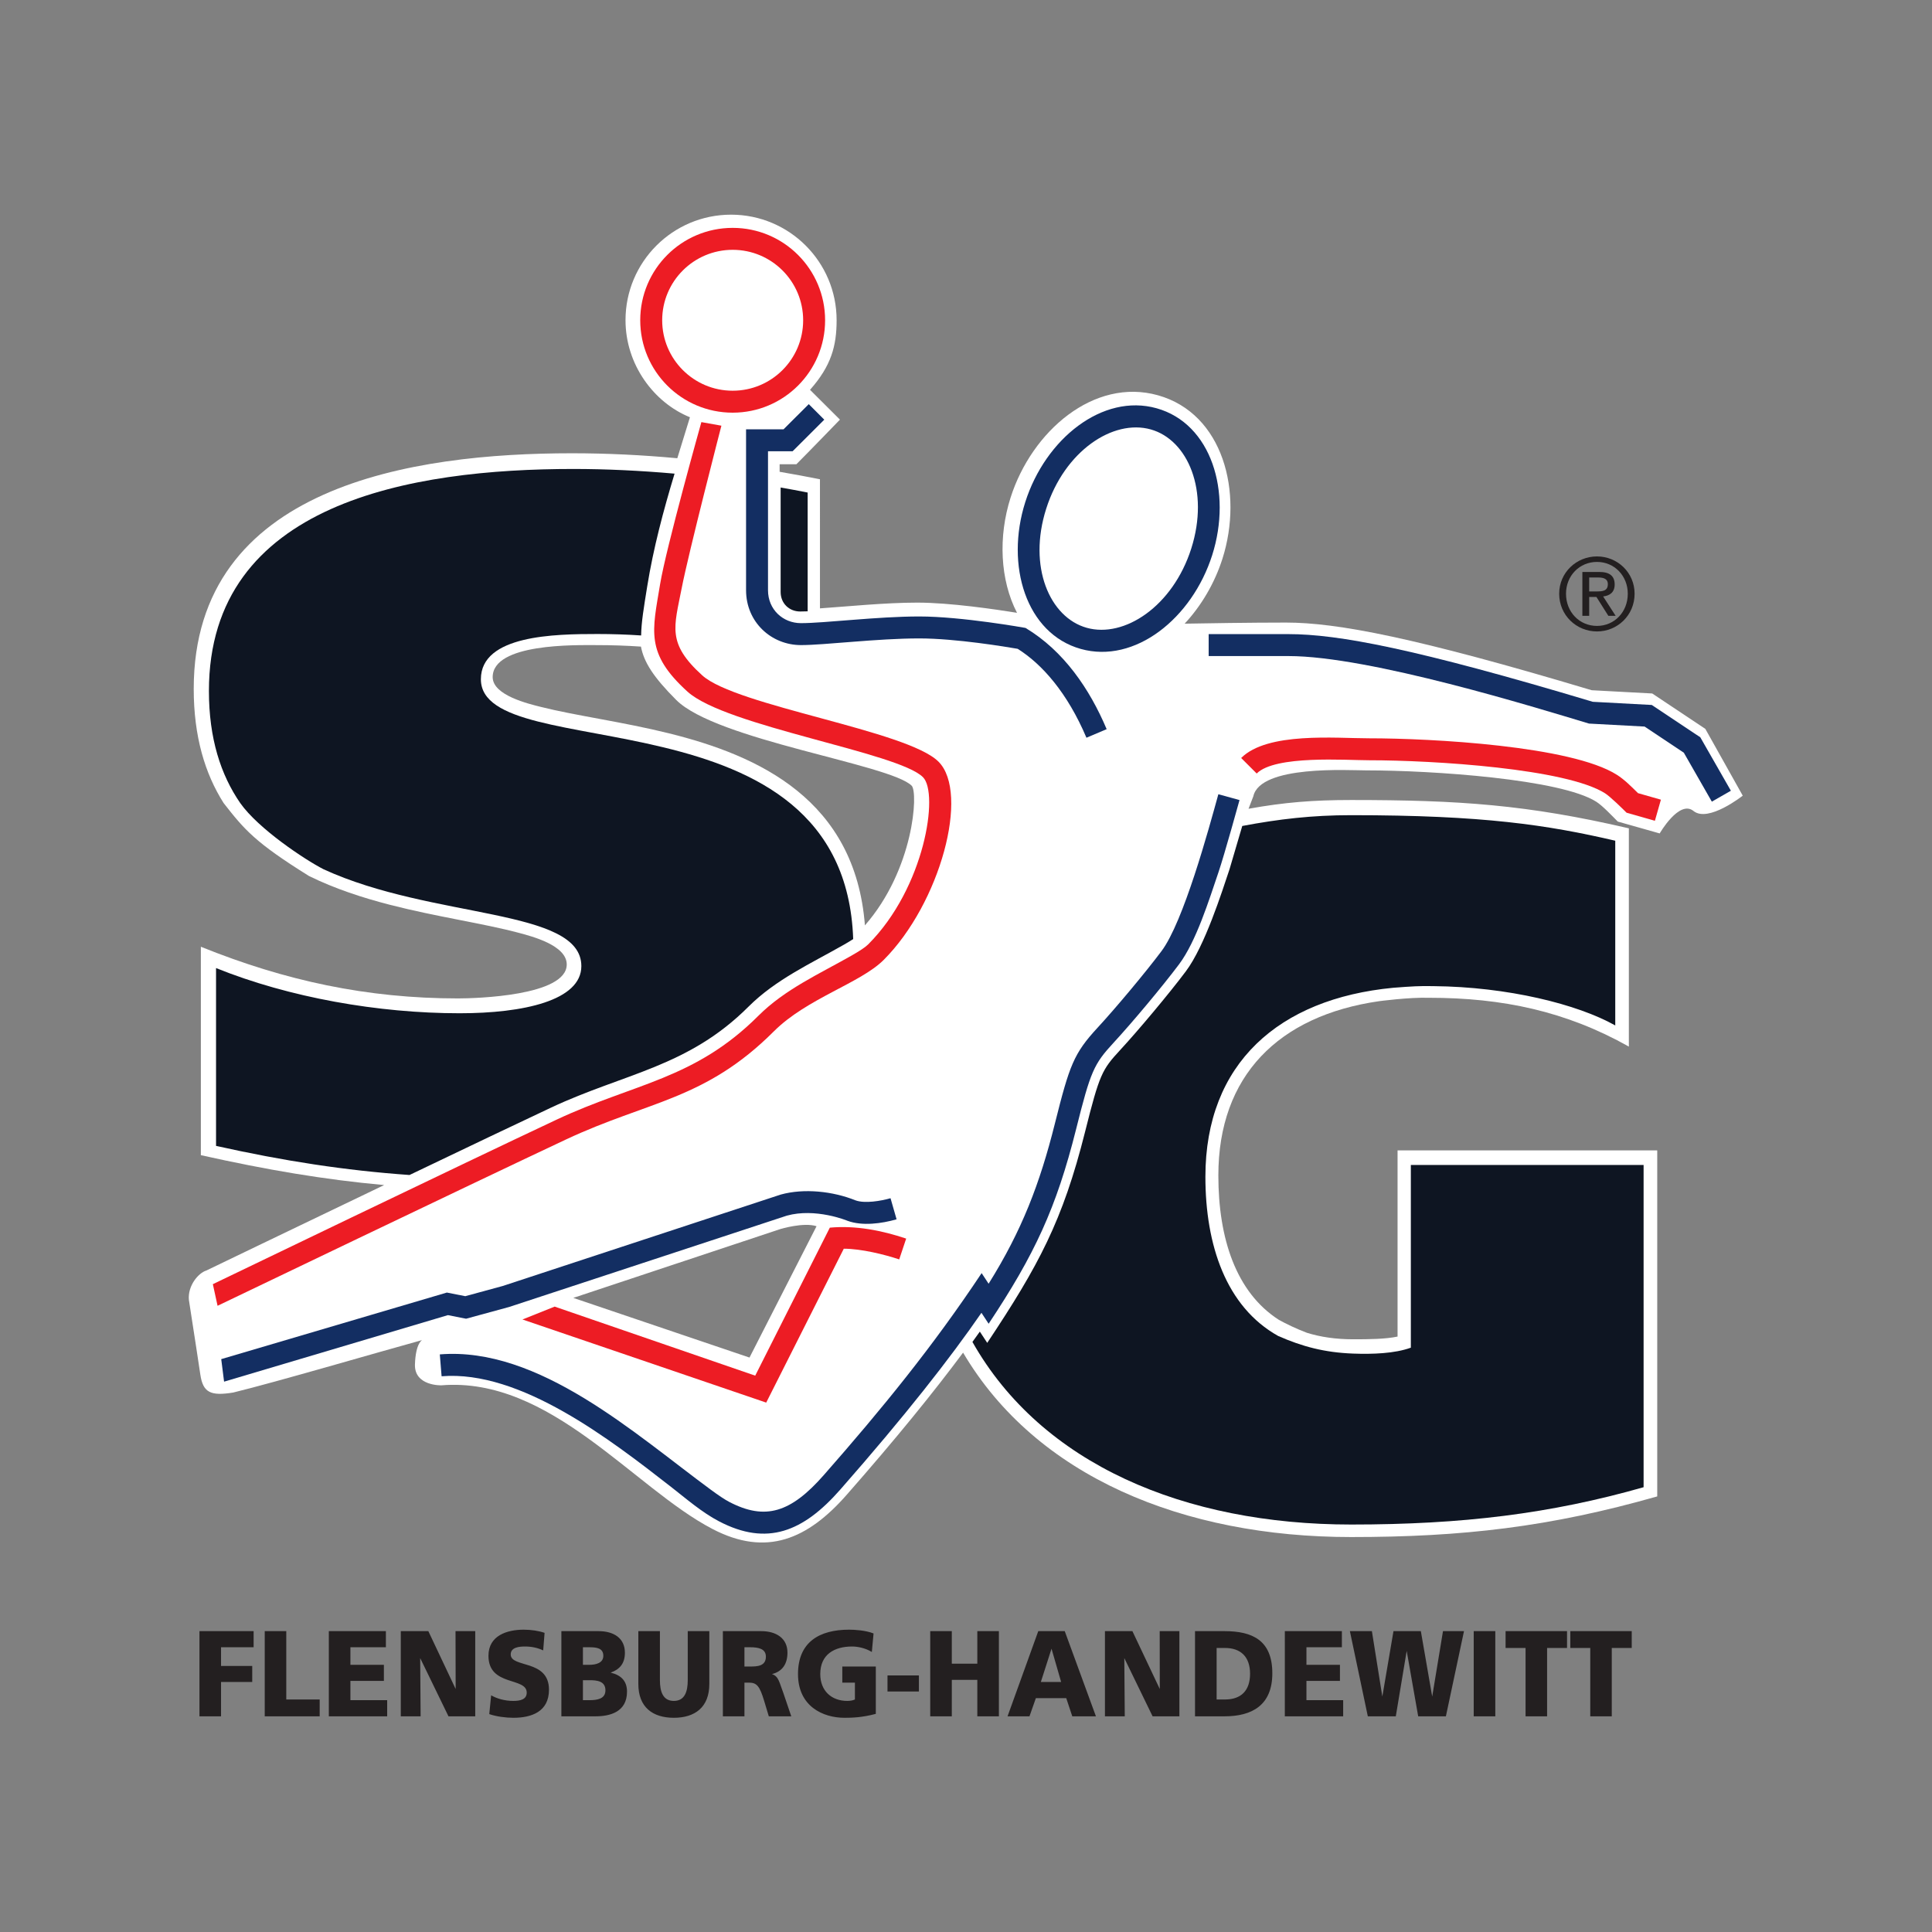
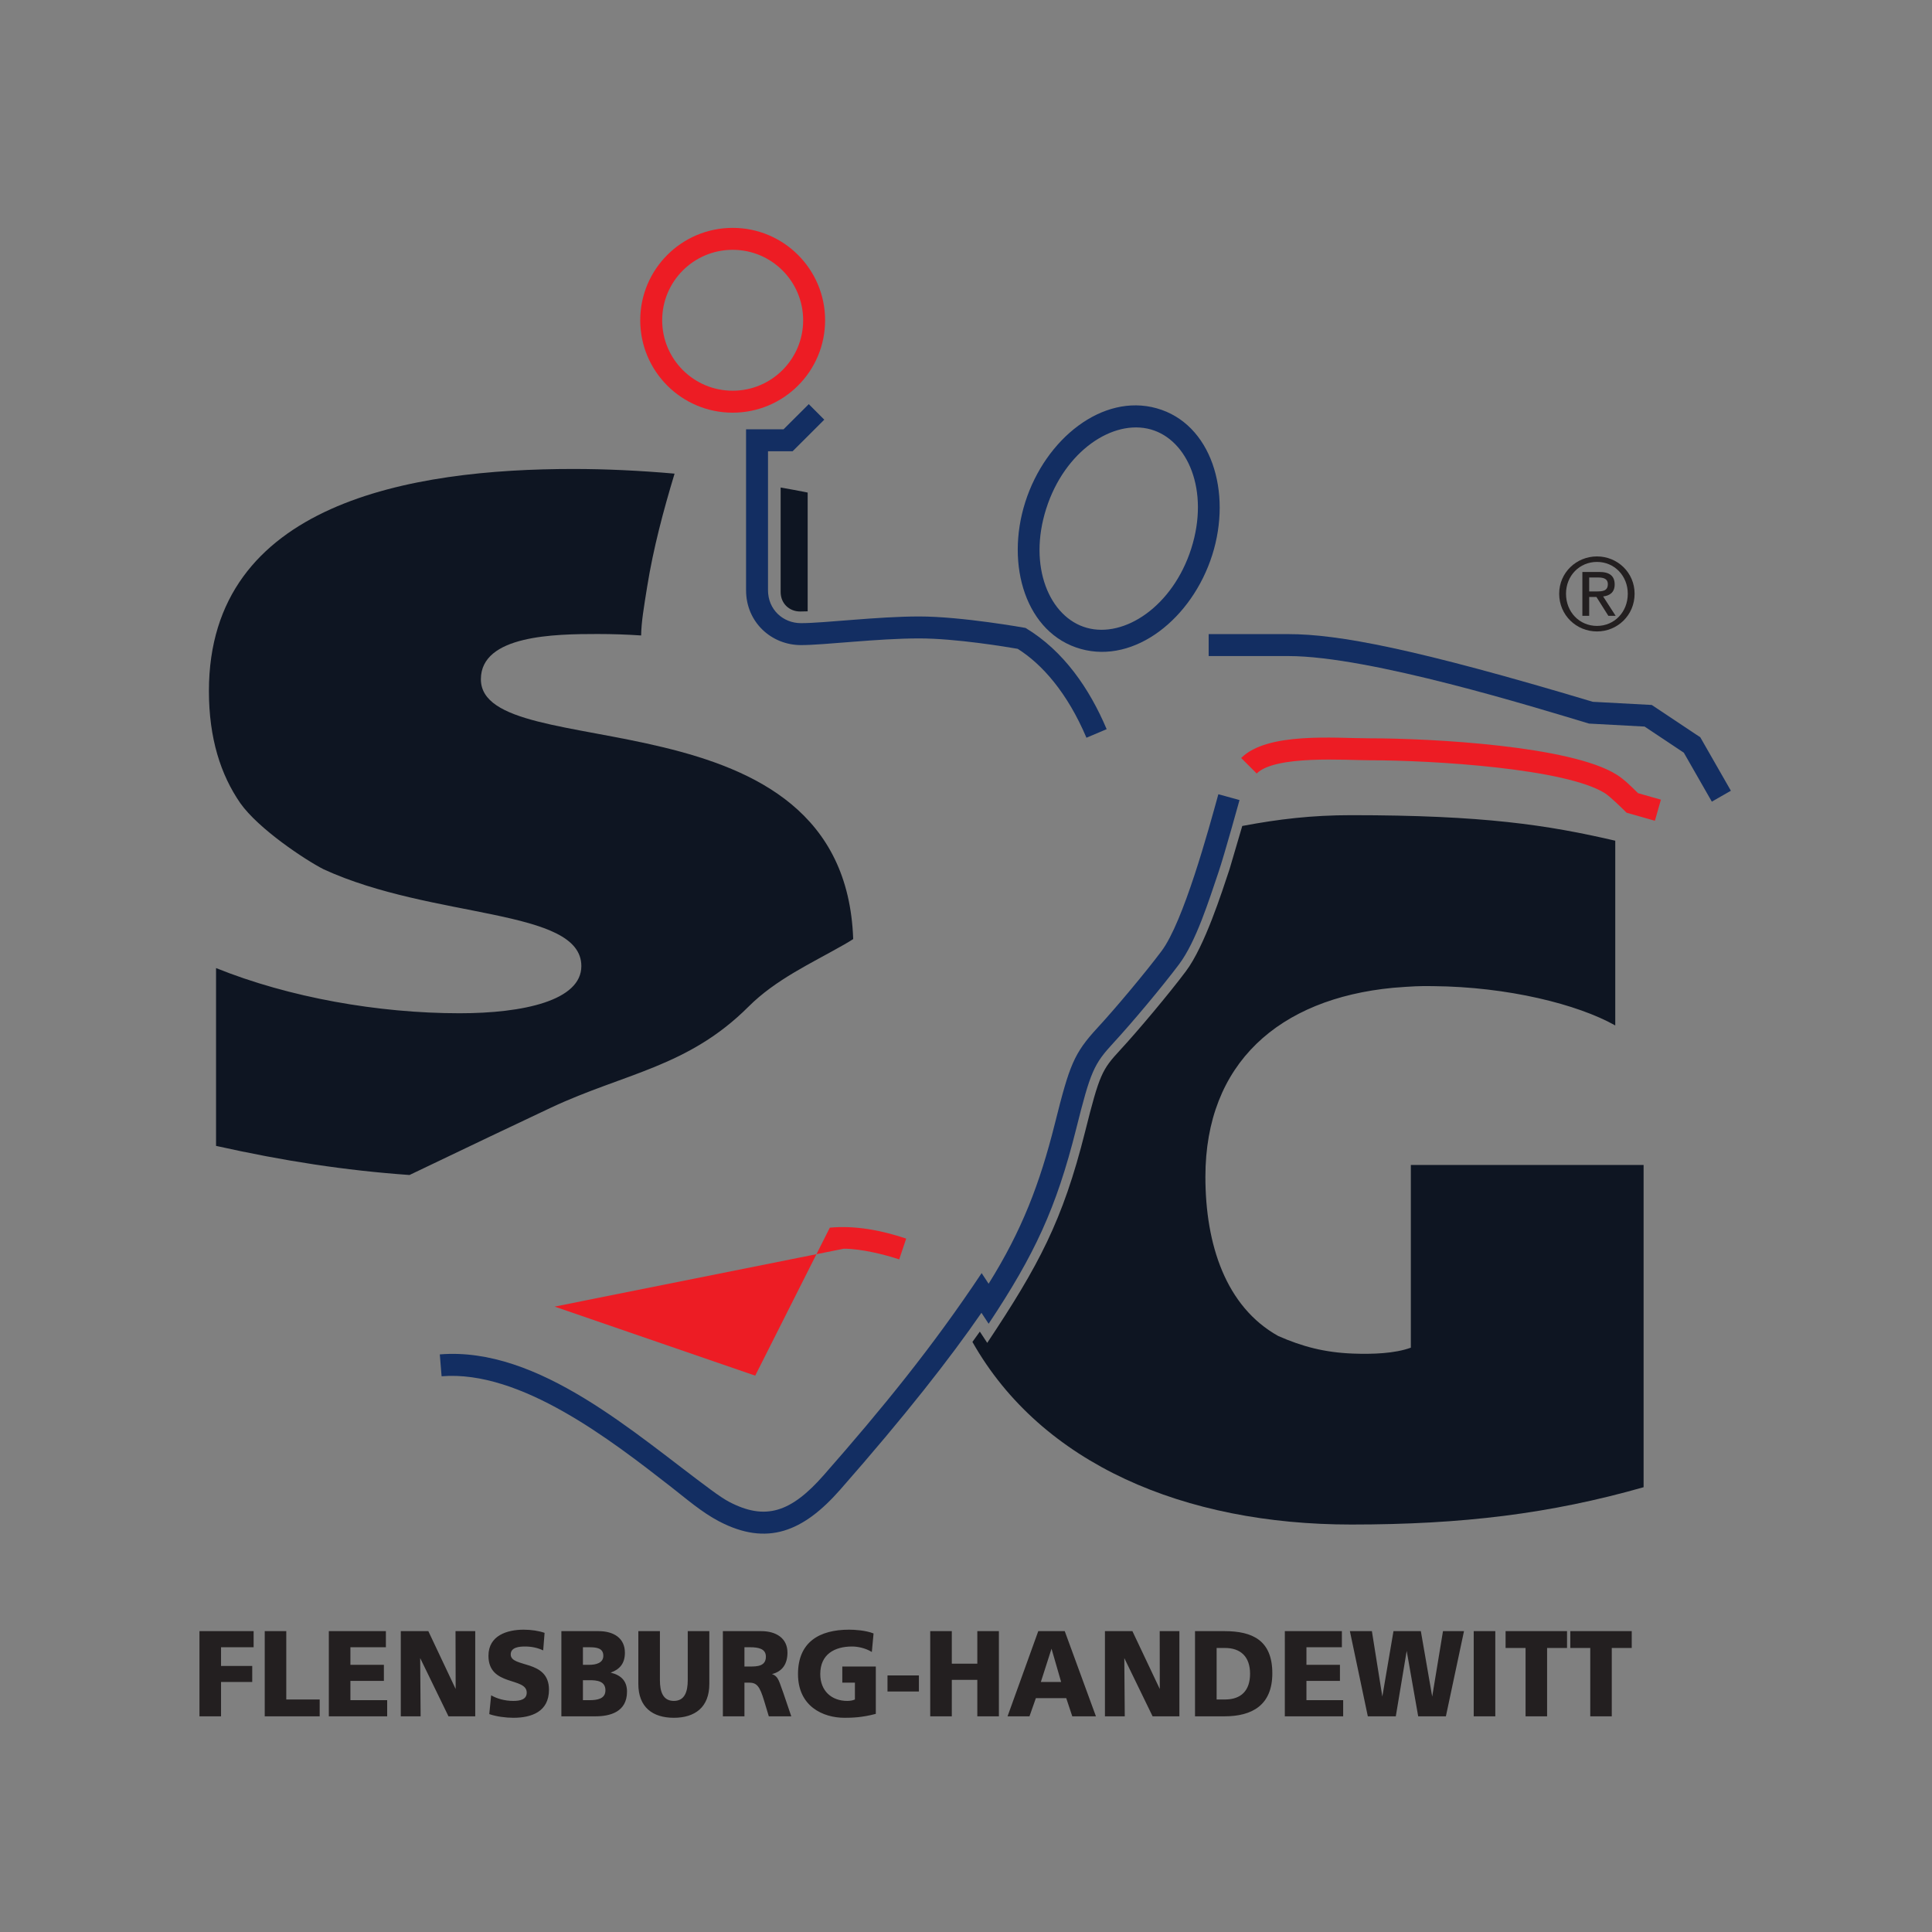
<svg xmlns="http://www.w3.org/2000/svg" xmlns:ns1="http://sodipodi.sourceforge.net/DTD/sodipodi-0.dtd" xmlns:ns2="http://www.inkscape.org/namespaces/inkscape" height="377.947" id="svg2" ns1:docname="SG Logo 4c.eps" version="1.1" viewBox="0 0 377.947 377.947" width="377.947" xml:space="preserve">
  <rect x="0" y="0" width="377.947" height="377.947" fill="#808080" stroke="none" />
  <defs id="defs6" />
  <ns1:namedview bordercolor="#666666" borderopacity="1" gridtolerance="10" guidetolerance="10" id="namedview4" ns2:pageopacity="0" ns2:pageshadow="2" ns2:window-height="480" ns2:window-width="640" objecttolerance="10" pagecolor="#ffffff" />
  <g id="g10" ns2:groupmode="layer" ns2:label="ink_ext_XXXXXX" transform="matrix(1.333,0,0,-1.333,0,377.947)">
    <g id="g12" transform="scale(0.1)">
-       <path d="m 875.137,1888.58 c -30.391,0 -152.11,2.96 -152.11,-47 0,-26.79 52.926,-39.22 70.813,-43.72 51.308,-12.9 119.723,-21.83 188.133,-38.8 131.707,-32.66 273.037,-97.4 287.347,-281.79 71.94,82.33 78.39,195.2 68.62,204.96 -31.43,31.52 -286.48,66.79 -345.565,125.88 -33.523,33.53 -47.445,55.61 -51.734,78.28 -21.266,1.45 -43.028,2.19 -65.504,2.19 z m -33.793,-957.986 258.576,-87.574 98.41,192.77 c -18.98,6.16 -52.93,-4.12 -52.93,-4.12 z m 1076.476,-51.18 c 19.98,-6.234 42.56,-9.57 67.91,-9.57 23.59,0 46.76,0.164 65.27,3.969 v 273.267 h 381.08 V 639.25 c -157.33,-44.828 -285.58,-59.633 -449.28,-59.633 -246.2,0 -462.17,88.774 -569.44,270.637 -42.59,-57.336 -97.96,-125.731 -170.76,-208.602 -57.23,-65.179 -117.8,-91.582 -197.07,-50.156 -115.491,60.156 -237.983,223.832 -397.784,210.777 0,0 -39.887,-1.281 -38.781,30.801 1.082,31.328 10.558,35.606 10.558,35.606 -66.882,-18.418 -214.949,-61.821 -277.261,-76.989 -32.844,-5.347 -44.309,-0.316 -48.231,26.207 -1.593,10.797 -9.754,64.653 -16.793,109.571 -2.011,20.781 13.774,39.687 25.621,43.289 0,0 128.329,61.842 260.914,125.402 -87.863,7.98 -172.324,22.34 -268.988,43.89 v 305.86 c 123.59,-49.9 243.766,-75.83 377.457,-75.83 25.571,0 159.492,3.58 159.492,49.83 0,28.33 -51.617,41.4 -71.078,46.59 -51.273,13.68 -119.64,23.28 -188.008,40.87 -40.132,10.32 -81.144,23.61 -119.171,42.36 -79.188,49.3 -94.743,67.97 -125.329,107.13 -27.253,42.97 -43.832,97.52 -43.832,167.44 0,298.69 322.442,345.82 555.016,345.82 51.707,0 103.293,-2.55 154.668,-7.3 3.672,12.21 18.54,60.15 18.54,60.15 -53.017,21.48 -94.548,77.32 -94.548,142.46 0,85.56 69.387,154.85 154.908,154.85 85.51,0 154.89,-69.3 154.89,-154.85 0,-37.52 -7.74,-66.91 -39.03,-102.2 l 43.92,-43.75 c 0,0 -47.84,-49.43 -63.9,-65.45 h -24.63 v -11.1 c 19.77,-3.38 39.51,-7.04 59.19,-10.96 V 1942.5 c 39.34,2.68 95.53,8.44 142.85,8.44 48.08,0 115.58,-9.98 146.32,-14.96 -24.9,48.1 -27.73,111.68 -9.45,169.02 31.08,97.63 122.43,176.48 216.25,150.23 95.67,-26.77 125.73,-142.32 94.69,-239.87 -11.38,-35.68 -30.82,-68.86 -55.48,-95.32 29.71,0.54 96.16,1.62 148.8,1.62 74.67,0 189.86,-21.79 448.55,-99.29 l 88.85,-4.77 77.91,-51.9 54.94,-98.06 c 0,0 -50.54,-40.03 -72.24,-22.51 -20.98,16.95 -49.65,-32.91 -49.65,-32.91 l -61.54,17.42 c -8.33,8.36 -22.46,23.4 -31.62,29.15 -52,33.06 -239.83,45.96 -337.32,45.96 -25.7,0 -155.72,8.13 -165.91,-38.11 l -7.03,-18.23 c 52.77,9.47 94.63,12.84 150.54,12.84 159.02,0 257.91,-6.8 407.62,-41.54 v -320.32 c -92.59,52.09 -186.07,71.63 -293.14,71.63 -29.76,0.9 -73.71,-5.04 -73.71,-5.04 -147.19,-21.26 -235.59,-109.43 -235.59,-255.71 0,-92.33 25.88,-171.438 88.65,-211.797 10.32,-5.821 27.01,-13.746 41.19,-19.059" id="path14" style="fill:#ffffff;fill-opacity:1;fill-rule:nonzero;stroke:none" />
-       <path d="m 1315.77,1045.91 c -21.77,-6.24 -50.36,-10.18 -72.02,-2.17 0,0 -11.82,4.92 -28.73,8.24 -17.51,3.45 -39.56,5.07 -60.34,-0.71 L 747.125,917.238 683.996,900.027 657.32,905.285 328.852,807.66 l -4.184,33.055 331.125,97.703 27.023,-5.324 55.043,14.996 407.831,134.11 c 34.22,9.51 76.67,4.89 109.57,-8.38 13.83,-5.12 37.62,-0.96 51.63,3.05 l 8.88,-30.96" id="path16" style="fill:#132e62;fill-opacity:1;fill-rule:nonzero;stroke:none" />
      <path d="m 1748.26,2030.36 c 27.03,84.95 -5.1,159.53 -59.51,174.76 -55.25,15.46 -126.38,-31.51 -153.4,-116.38 -27.08,-84.96 5.01,-159.54 59.47,-174.76 55.19,-15.46 126.37,31.5 153.44,116.38 z m 30.69,-9.79 c -29.66,-92.98 -113.56,-159.81 -192.81,-137.62 -80.2,22.43 -111.12,122.57 -81.48,215.57 29.61,92.99 113.47,159.81 192.77,137.62 80.12,-22.43 111.12,-122.55 81.52,-215.57" id="path18" style="fill:#132e62;fill-opacity:1;fill-rule:nonzero;stroke:none" />
      <path d="m 1773.78,1904.71 h 117.24 c 72.3,0 185.91,-21.19 446.51,-99.33 l 86.53,-4.64 71.21,-47.44 44.89,-78.44 -27.96,-16 -41.11,71.84 -57.55,38.34 -81.58,4.38 c -77.78,23.34 -321.84,99.08 -440.94,99.08 h -117.24 v 32.21" id="path20" style="fill:#132e62;fill-opacity:1;fill-rule:nonzero;stroke:none" />
      <path d="m 1821.48,1722.92 c 38.52,38.53 138.6,28.89 187.61,28.89 92.11,0 297.07,-11.15 363.68,-53.51 11.38,-7.15 21.51,-17.57 31.13,-26.99 l 33.57,-9.57 -8.83,-30.98 -41.56,11.85 c 0,0 -8.15,8.16 -14.53,14.1 -6.82,6.38 -13.59,12.22 -16.99,14.36 -56.92,36.19 -250.67,48.53 -346.47,48.53 -33.87,0 -137.64,7.74 -164.83,-19.46 l -22.78,22.78" id="path22" style="fill:#ed1c24;fill-opacity:1;fill-rule:nonzero;stroke:none" />
      <path d="m 1450.84,951.375 c 48.7,77.865 75.07,146.515 97.17,234.685 21.62,86.35 27.76,103.15 62.83,141.14 25.61,27.69 69.9,80.48 93.74,112.32 32.26,42.96 69.09,178.18 83.42,230.21 l 31.05,-8.55 c 0,0 -22.1,-80.14 -30.86,-105.9 -13.76,-40.46 -32.72,-101.64 -57.84,-135.09 -24.39,-32.56 -69.66,-86.53 -95.85,-114.85 -29.31,-31.74 -33.88,-41.79 -55.25,-127.11 -29.11,-116.14 -61.02,-184.281 -128.38,-285.589 l -10.55,16.074 c -45.88,-66.551 -111.38,-150.402 -207.18,-259.457 -54.36,-61.903 -107.32,-83.469 -177.89,-46.594 -25.1,13.07 -48.25,33.246 -70.457,50.559 -88.57,69.019 -220.957,171.797 -336.727,162.34 l -2.621,32.105 c 145.364,11.875 286.77,-117.039 397.915,-198.746 11.35,-8.34 20.25,-14.289 26.79,-17.699 52.85,-27.621 90.38,-15.836 138.79,39.293 86.05,97.953 160.01,188.672 231.67,296.441 l 10.23,-15.582" id="path24" style="fill:#132e62;fill-opacity:1;fill-rule:nonzero;stroke:none" />
-       <path d="m 813.961,917.809 294.359,-101.34 109.49,217.191 c 37.86,3.5 76.3,-4.07 112.05,-16.04 l -10.22,-30.546 c -21.31,7.133 -55.76,15.686 -81.33,15.696 l -113.85,-225.852 -357.718,122 47.219,18.891" id="path26" style="fill:#ed1c24;fill-opacity:1;fill-rule:nonzero;stroke:none" />
-       <path d="m 1058.69,2210.59 c 0,0 -48.02,-185.64 -58.32,-238.71 -11.042,-56.86 -21.882,-80.51 30.2,-127.71 49.84,-45.16 300.91,-80.69 346.73,-126.65 46.02,-45.96 2.63,-207.91 -80.49,-290.98 -34.05,-34.06 -112.73,-56.43 -161.02,-104.67 C 1034.72,1220.84 951.703,1219.83 830.707,1163.11 699.246,1101.41 319.289,918.996 319.289,918.996 l -6.914,31.734 c 0,0 373.117,179.81 504.652,241.54 113.746,53.32 202.303,58.73 296.003,152.39 38.95,38.91 89.56,61.42 136.62,88.26 12.42,7.08 20.42,12.42 24.39,16.4 83.19,83.14 104.19,221.75 80.48,245.43 -36.45,36.55 -289.08,74.36 -345.58,125.55 -62.264,56.43 -51.479,89.03 -40.221,157.57 8.758,53.29 60.591,237.98 60.591,237.98 l 29.38,-5.26" id="path28" style="fill:#ed1c24;fill-opacity:1;fill-rule:nonzero;stroke:none" />
+       <path d="m 813.961,917.809 294.359,-101.34 109.49,217.191 c 37.86,3.5 76.3,-4.07 112.05,-16.04 l -10.22,-30.546 c -21.31,7.133 -55.76,15.686 -81.33,15.696 " id="path26" style="fill:#ed1c24;fill-opacity:1;fill-rule:nonzero;stroke:none" />
      <path d="m 1178.67,2365.3 c 0,57.11 -46.31,103.39 -103.44,103.39 -57.13,0 -103.441,-46.28 -103.441,-103.39 0,-57.11 46.311,-103.39 103.441,-103.39 57.13,0 103.44,46.28 103.44,103.39 z m 32.21,0 c 0,-74.92 -60.75,-135.61 -135.65,-135.61 -74.89,0 -135.652,60.69 -135.652,135.61 0,74.91 60.762,135.6 135.652,135.6 74.9,0 135.65,-60.69 135.65,-135.6" id="path30" style="fill:#ed1c24;fill-opacity:1;fill-rule:nonzero;stroke:none" />
      <path d="m 1209.66,2219.4 -46.45,-46.34 h -36.12 v -203.97 c 0,-28.2 21.86,-48.28 48.34,-48.28 34.92,0 111.78,9.8 173.55,9.8 62.83,0 156.03,-16.82 156.03,-16.82 56.17,-33.73 94.02,-89.45 119.06,-148.57 l -29.66,-12.57 c -27.9,65.87 -65.11,108.07 -100.97,130.49 -15.66,2.72 -90.56,15.26 -144.46,15.26 -61.77,0 -138.63,-9.8 -173.55,-9.8 -43.37,0 -80.55,33.61 -80.55,80.49 v 236.18 h 55.01 l 37.02,36.94 22.75,-22.81" id="path32" style="fill:#132e62;fill-opacity:1;fill-rule:nonzero;stroke:none" />
      <path d="m 940.891,1902.74 c -20.977,1.4 -42.282,2.13 -63.852,2.13 -62.555,0 -171.316,-1.46 -171.316,-66.37 0,-129.57 533.617,-10.14 546.377,-381.34 -3.19,-2.11 -7.56,-4.78 -13.39,-8.11 -48.49,-27.65 -100.21,-51.07 -140.29,-91.11 -88.74,-88.69 -182.111,-97.67 -289.553,-148.04 -47.449,-22.27 -126.429,-59.95 -207.914,-98.97 -94.473,6.7 -184.183,20.51 -283.898,42.73 v 260.97 c 107.187,-43.28 238.211,-66.33 357.414,-66.33 93.812,0 178.687,18.71 178.687,69.2 0,85.54 -217.761,68.26 -378.379,142.15 -27.418,14.04 -95.722,59.46 -122.257,97.17 -28.551,41.41 -45.922,94.76 -45.922,164.43 0,276.85 297.847,325.82 534.691,325.82 48.066,0 98.336,-2.4 148.676,-6.86 -16.473,-54.43 -31.133,-109.53 -40.125,-165.33 -4.953,-30.73 -8.672,-52.8 -8.949,-72.14 z m 204.739,217.12 c 13.4,-2.33 26.63,-4.8 39.65,-7.39 v -174.31 c -3.98,-0.16 -7.64,-0.25 -10.92,-0.25 -16.14,0 -28.73,11.79 -28.73,28.68 z M 2412.07,652.75 c -136.66,-38.934 -265.86,-54.77 -429.12,-54.77 -244.41,0 -454.41,88.465 -555.87,267.993 l 10.88,15.14 10.86,-16.547 c 75.28,113.207 110.75,178.854 143.6,309.834 21.17,84.53 24.94,91.19 51.28,119.72 26.41,28.54 72.02,82.92 96.6,115.74 27.88,37.14 52.98,116.7 64.02,149.55 l 18.77,63.75 c 53.63,10.11 102.29,15.84 159.86,15.84 194.42,0 287.97,-14.37 387.53,-37.47 v -271.11 c -55.33,31.13 -157.89,56.72 -266.93,57.68 -20.14,0.43 -31.3,-0.28 -59.06,-2.42 -167.72,-16.05 -275.5,-110.99 -275.5,-277.33 0,-99.92 30.18,-190.815 106.79,-233.639 35.27,-15.527 68.14,-24.328 110.1,-25.859 28.21,-1.028 60.83,0 84.61,8.675 v 268.123 h 341.58 v -472.9" id="path34" style="fill:#0e1522;fill-opacity:1;fill-rule:nonzero;stroke:none" />
      <path d="m 2332.22,1987.8 h 13.22 c 6.76,0 14.15,-1.26 14.15,-9.81 0,-10.23 -8.13,-10.65 -16.93,-10.65 h -10.44 z m -10.01,-56.22 h 10.01 v 27.69 h 10.6 l 17.5,-27.69 h 10.7 l -18.35,28.42 c 9.6,1.05 16.94,5.93 16.94,17.52 0,12.38 -7.24,18.41 -22.55,18.41 h -24.85 z m -34.03,32.41 c 0,-31.61 25.33,-55.37 55.47,-55.37 30.05,0 55.21,23.76 55.21,55.37 0,31.09 -25.16,54.74 -55.21,54.74 -30.14,0 -55.47,-23.65 -55.47,-54.74 z m 10.02,0 c 0,26.32 19.71,46.67 45.45,46.67 25.54,0 45.2,-20.35 45.2,-46.67 0,-26.9 -19.66,-47.25 -45.2,-47.25 -25.74,0 -45.45,20.35 -45.45,47.25" id="path36" style="fill:#231f20;fill-opacity:1;fill-rule:nonzero;stroke:none" />
      <path d="m 2333.79,416.832 h -29.26 v 24.691 h 90.13 v -24.691 h -29.3 V 316.52 h -31.57 z M 292.715,441.523 h 79.492 v -23.644 h -47.82 v -27.43 H 370.16 V 366.91 h -45.773 v -50.39 h -31.672 z m 95.797,0 h 31.617 V 341.219 h 49.023 V 316.52 h -80.64 z m 94.066,0 h 83.727 v -23.644 h -52.063 v -25.801 h 49.133 v -23.547 h -49.133 v -28.312 h 53.953 V 316.52 h -85.617 z m 105.594,0 h 40.426 l 40.109,-84.89 -0.207,84.89 h 28.938 V 316.52 h -39.266 l -41.531,85.468 0.636,-85.468 h -29.105 z m 132.601,-94.171 c 8.129,-4.668 19.504,-8.231 32.614,-8.231 10.062,0 19.609,2.098 19.609,12.164 0,23.231 -56.152,8.598 -56.152,54.059 0,30.097 27.89,38.332 51.695,38.332 11.426,0 22.649,-1.832 30.672,-4.668 l -2.047,-25.746 c -8.176,3.883 -17.351,5.718 -26.371,5.718 -7.969,0 -21.285,-0.738 -21.285,-11.644 0,-20.242 56.156,-6.656 56.156,-51.754 0,-32.457 -25.851,-41.211 -52.277,-41.211 -11.063,0 -24.856,1.785 -35.344,5.399 z m 134.7,44.726 h 8.855 c 10.438,0 21.082,2.727 21.082,13.266 0,11.488 -10.172,12.535 -20.711,12.535 h -9.226 z m 0,-51.859 h 9.382 c 11.536,0 23.649,1.785 23.649,14.472 0,13.582 -12.426,14.84 -23.332,14.84 h -9.699 z m -31.621,101.304 h 54.582 c 22.125,0 38.644,-10.168 38.644,-31.668 0,-15.785 -7.652,-24.542 -20.922,-29.207 15.782,-3.777 24.016,-12.691 24.016,-27.898 0,-29.937 -25.012,-36.23 -46.293,-36.23 h -50.027 z m 217.128,-77.496 c 0,-34.238 -21.14,-49.656 -52.07,-49.656 -30.988,0 -52.121,15.418 -52.121,49.656 v 77.496 h 31.676 v -71.992 c 0,-16.414 4.246,-30.41 20.445,-30.41 16.15,0 20.39,13.996 20.39,30.41 v 71.992 h 31.68 z m 51.53,25.586 h 8.34 c 10.18,0 23.13,0.317 23.13,14.477 0,11.687 -11.07,13.789 -23.13,13.789 h -8.34 z m -31.66,51.91 h 56.52 c 21.08,0 38.27,-10.011 38.27,-31.511 0,-16.625 -7.49,-27.739 -22.8,-31.512 10.17,-3.199 10.9,-12.742 16.83,-27.895 l 11.58,-34.085 h -32.98 l -6.81,22.601 c -6.5,21.445 -10.59,26.848 -22.33,26.848 h -6.62 V 316.52 h -31.66 z M 1285.3,320.137 c -20.07,-5.399 -35.07,-5.766 -45.98,-5.766 -31.61,0 -68.21,16.828 -68.21,64.129 0,47.082 31.46,65.176 75.03,65.176 7.82,0 24.33,-0.891 35.86,-5.559 l -2.52,-27.16 c -9.85,6.031 -21.38,8.023 -28.94,8.023 -25.64,0 -46.76,-11.277 -46.76,-40.48 0,-24.539 16.51,-39.379 39.63,-39.379 4.25,0 8.34,0.734 11.23,2.098 v 24.75 h -18.51 v 23.644 h 49.17 z m 17.15,32.769 v 23.602 h 46.09 v -23.602 z m 62.71,88.617 h 31.67 v -47.765 h 37.44 v 47.765 h 31.66 V 316.52 h -31.66 v 53.539 h -37.44 V 316.52 h -31.67 z m 178.01,-25.746 -15.68,-48.867 h 29.78 z m -19.45,25.746 h 38.85 l 45.77,-125.003 h -34.71 l -8.86,26.691 h -44.57 l -9.38,-26.691 h -32.19 z m 97.83,0 h 40.32 l 40.17,-84.89 -0.11,84.89 h 28.89 V 316.52 h -39.32 l -41.53,85.468 0.68,-85.468 h -29.1 z m 163.91,-100.304 h 12.21 c 23.65,0 36.86,12.949 36.86,37.808 0,24.903 -13.73,37.805 -36.86,37.805 h -12.21 z m -31.72,100.304 h 43.25 c 41.32,0 70.21,-13.632 70.21,-61.925 0,-46.77 -29.73,-63.078 -70.21,-63.078 h -43.25 z m 131.81,0 h 83.73 v -23.644 h -52.01 v -25.801 h 49.18 v -23.547 h -49.18 v -28.312 h 53.9 V 316.52 h -85.62 z m 95.48,0 h 32.29 l 15.32,-96.011 16.36,96.011 h 40.16 l 16.67,-96.011 15.83,96.011 h 30.83 L 2121.91,316.52 h -40.64 l -16.88,96.011 -15.99,-96.011 h -41.05 z M 2162.75,316.52 v 125.003 h 31.68 V 316.52 Z m 76.09,100.312 h -29.32 v 24.691 h 90.19 v -24.691 h -29.26 V 316.52 h -31.61 v 100.312" id="path38" style="fill:#231f20;fill-opacity:1;fill-rule:nonzero;stroke:none" />
    </g>
  </g>
</svg>